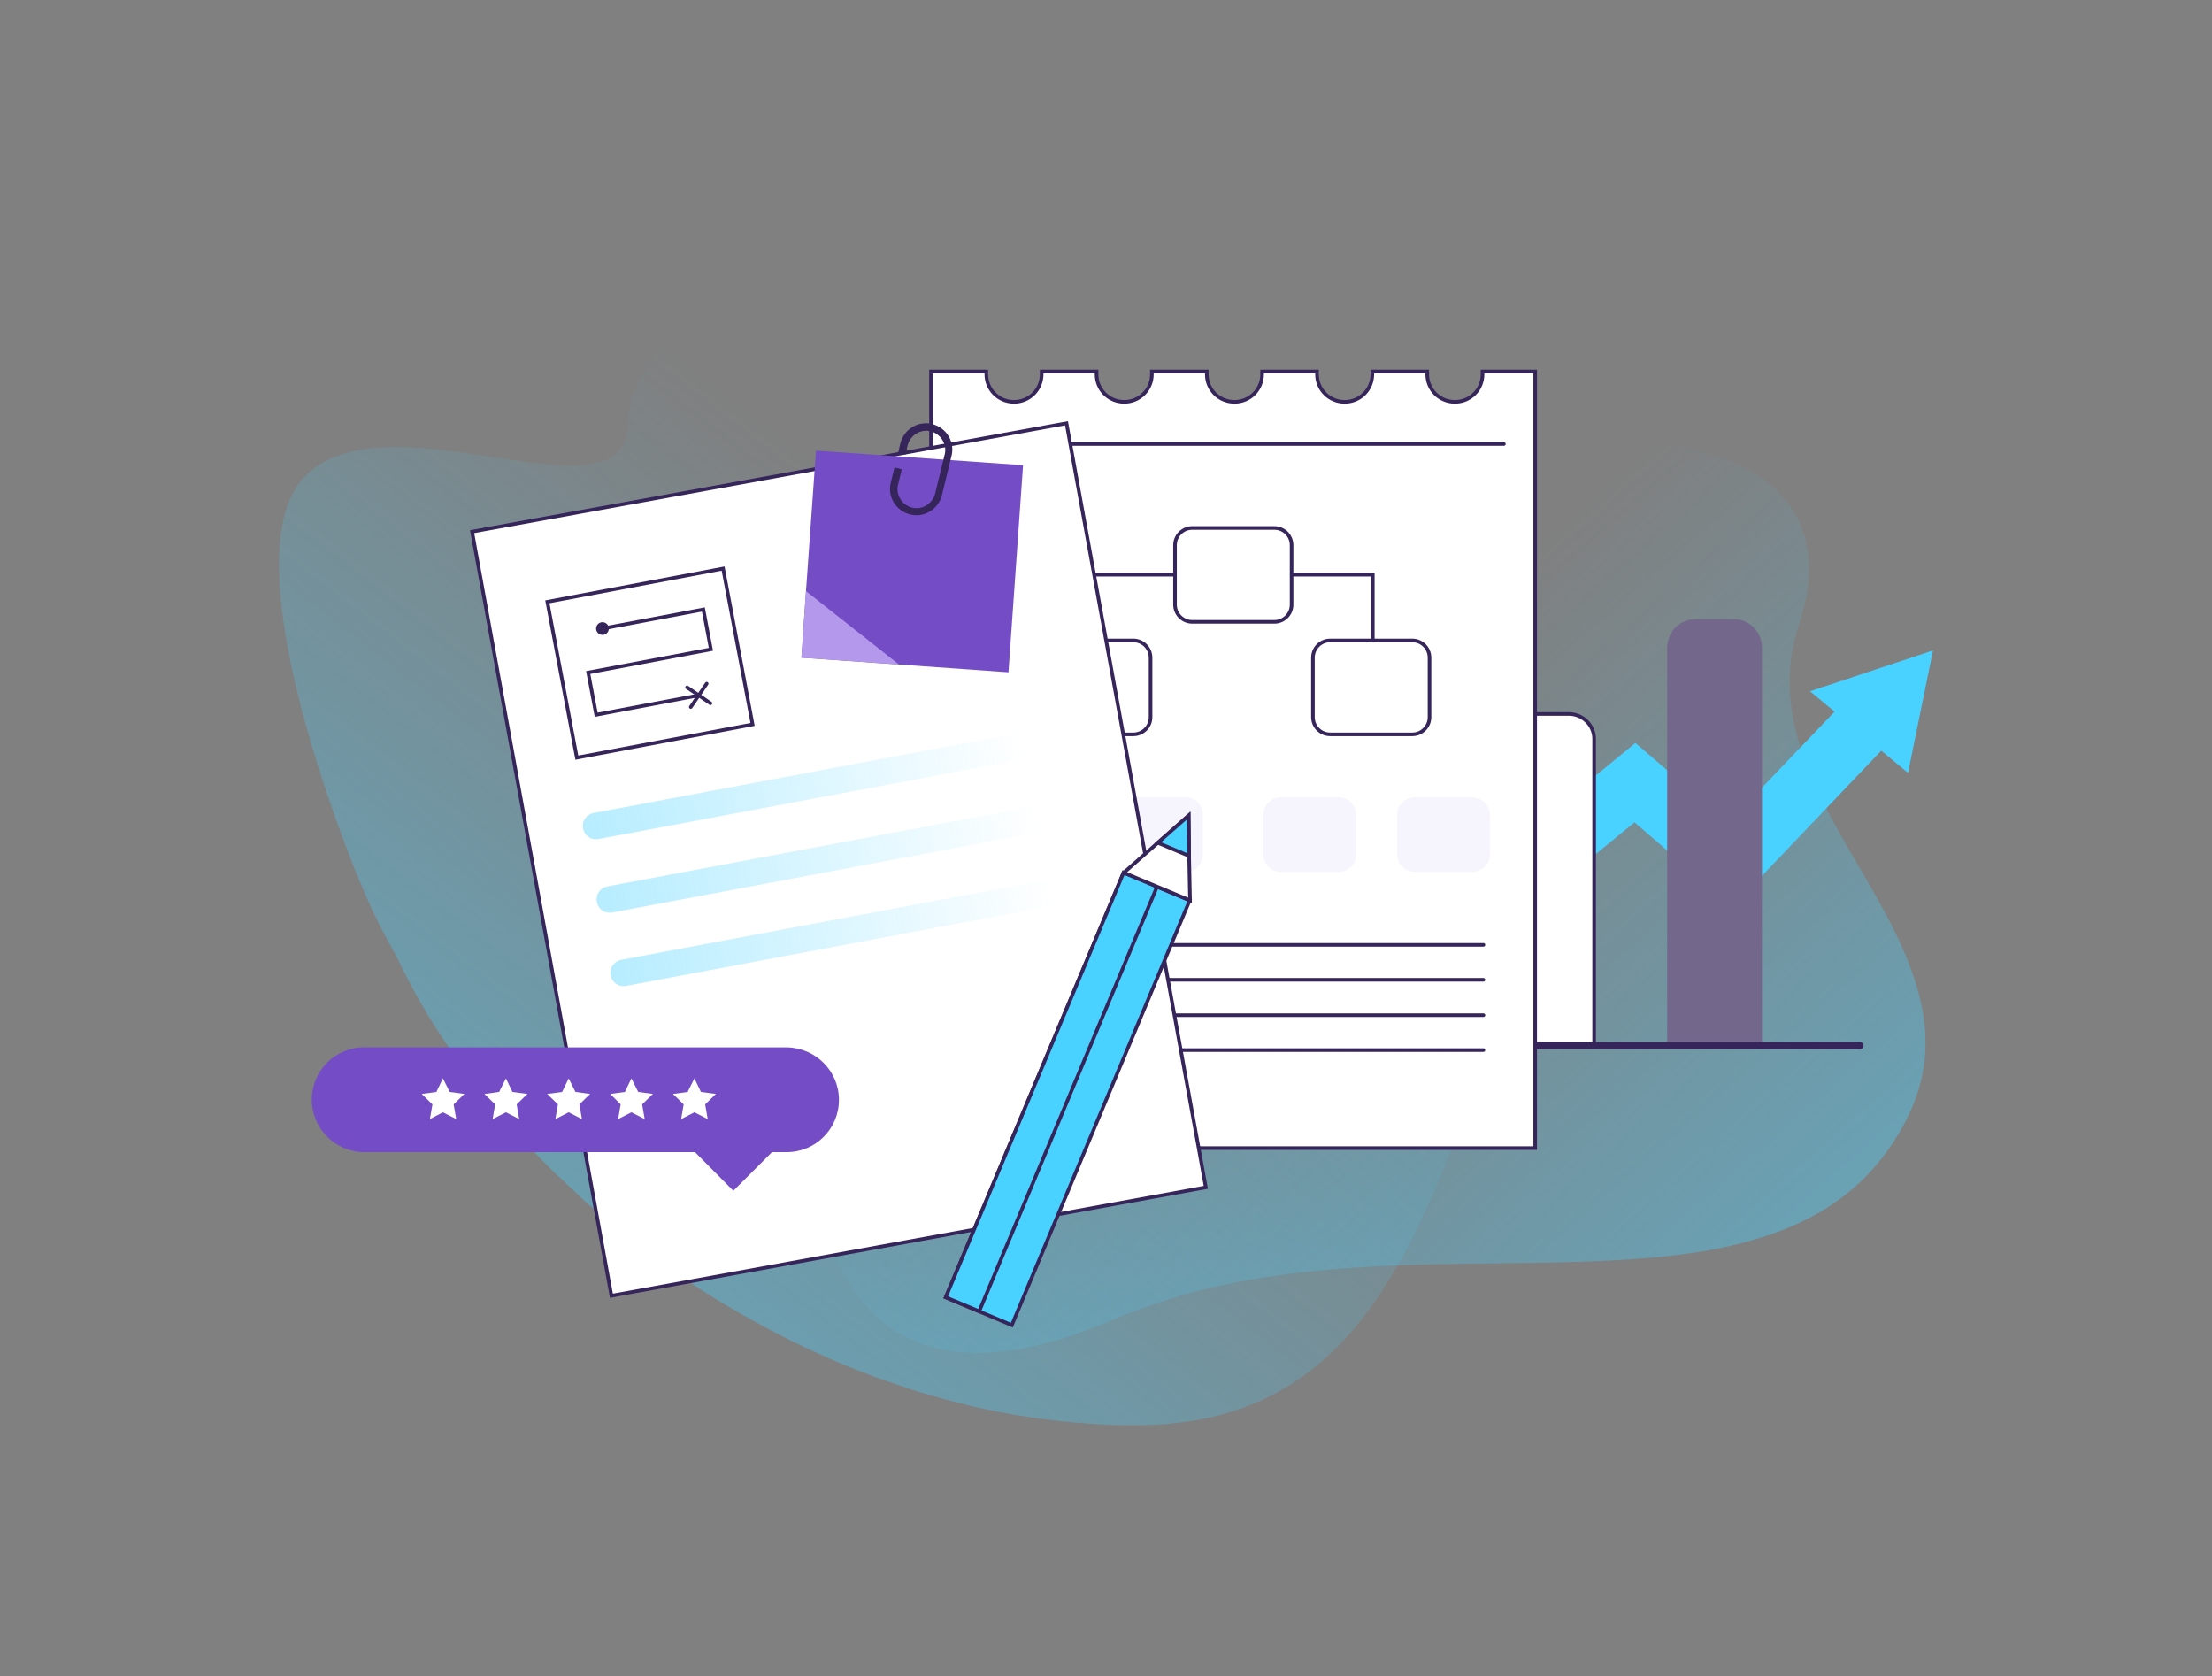
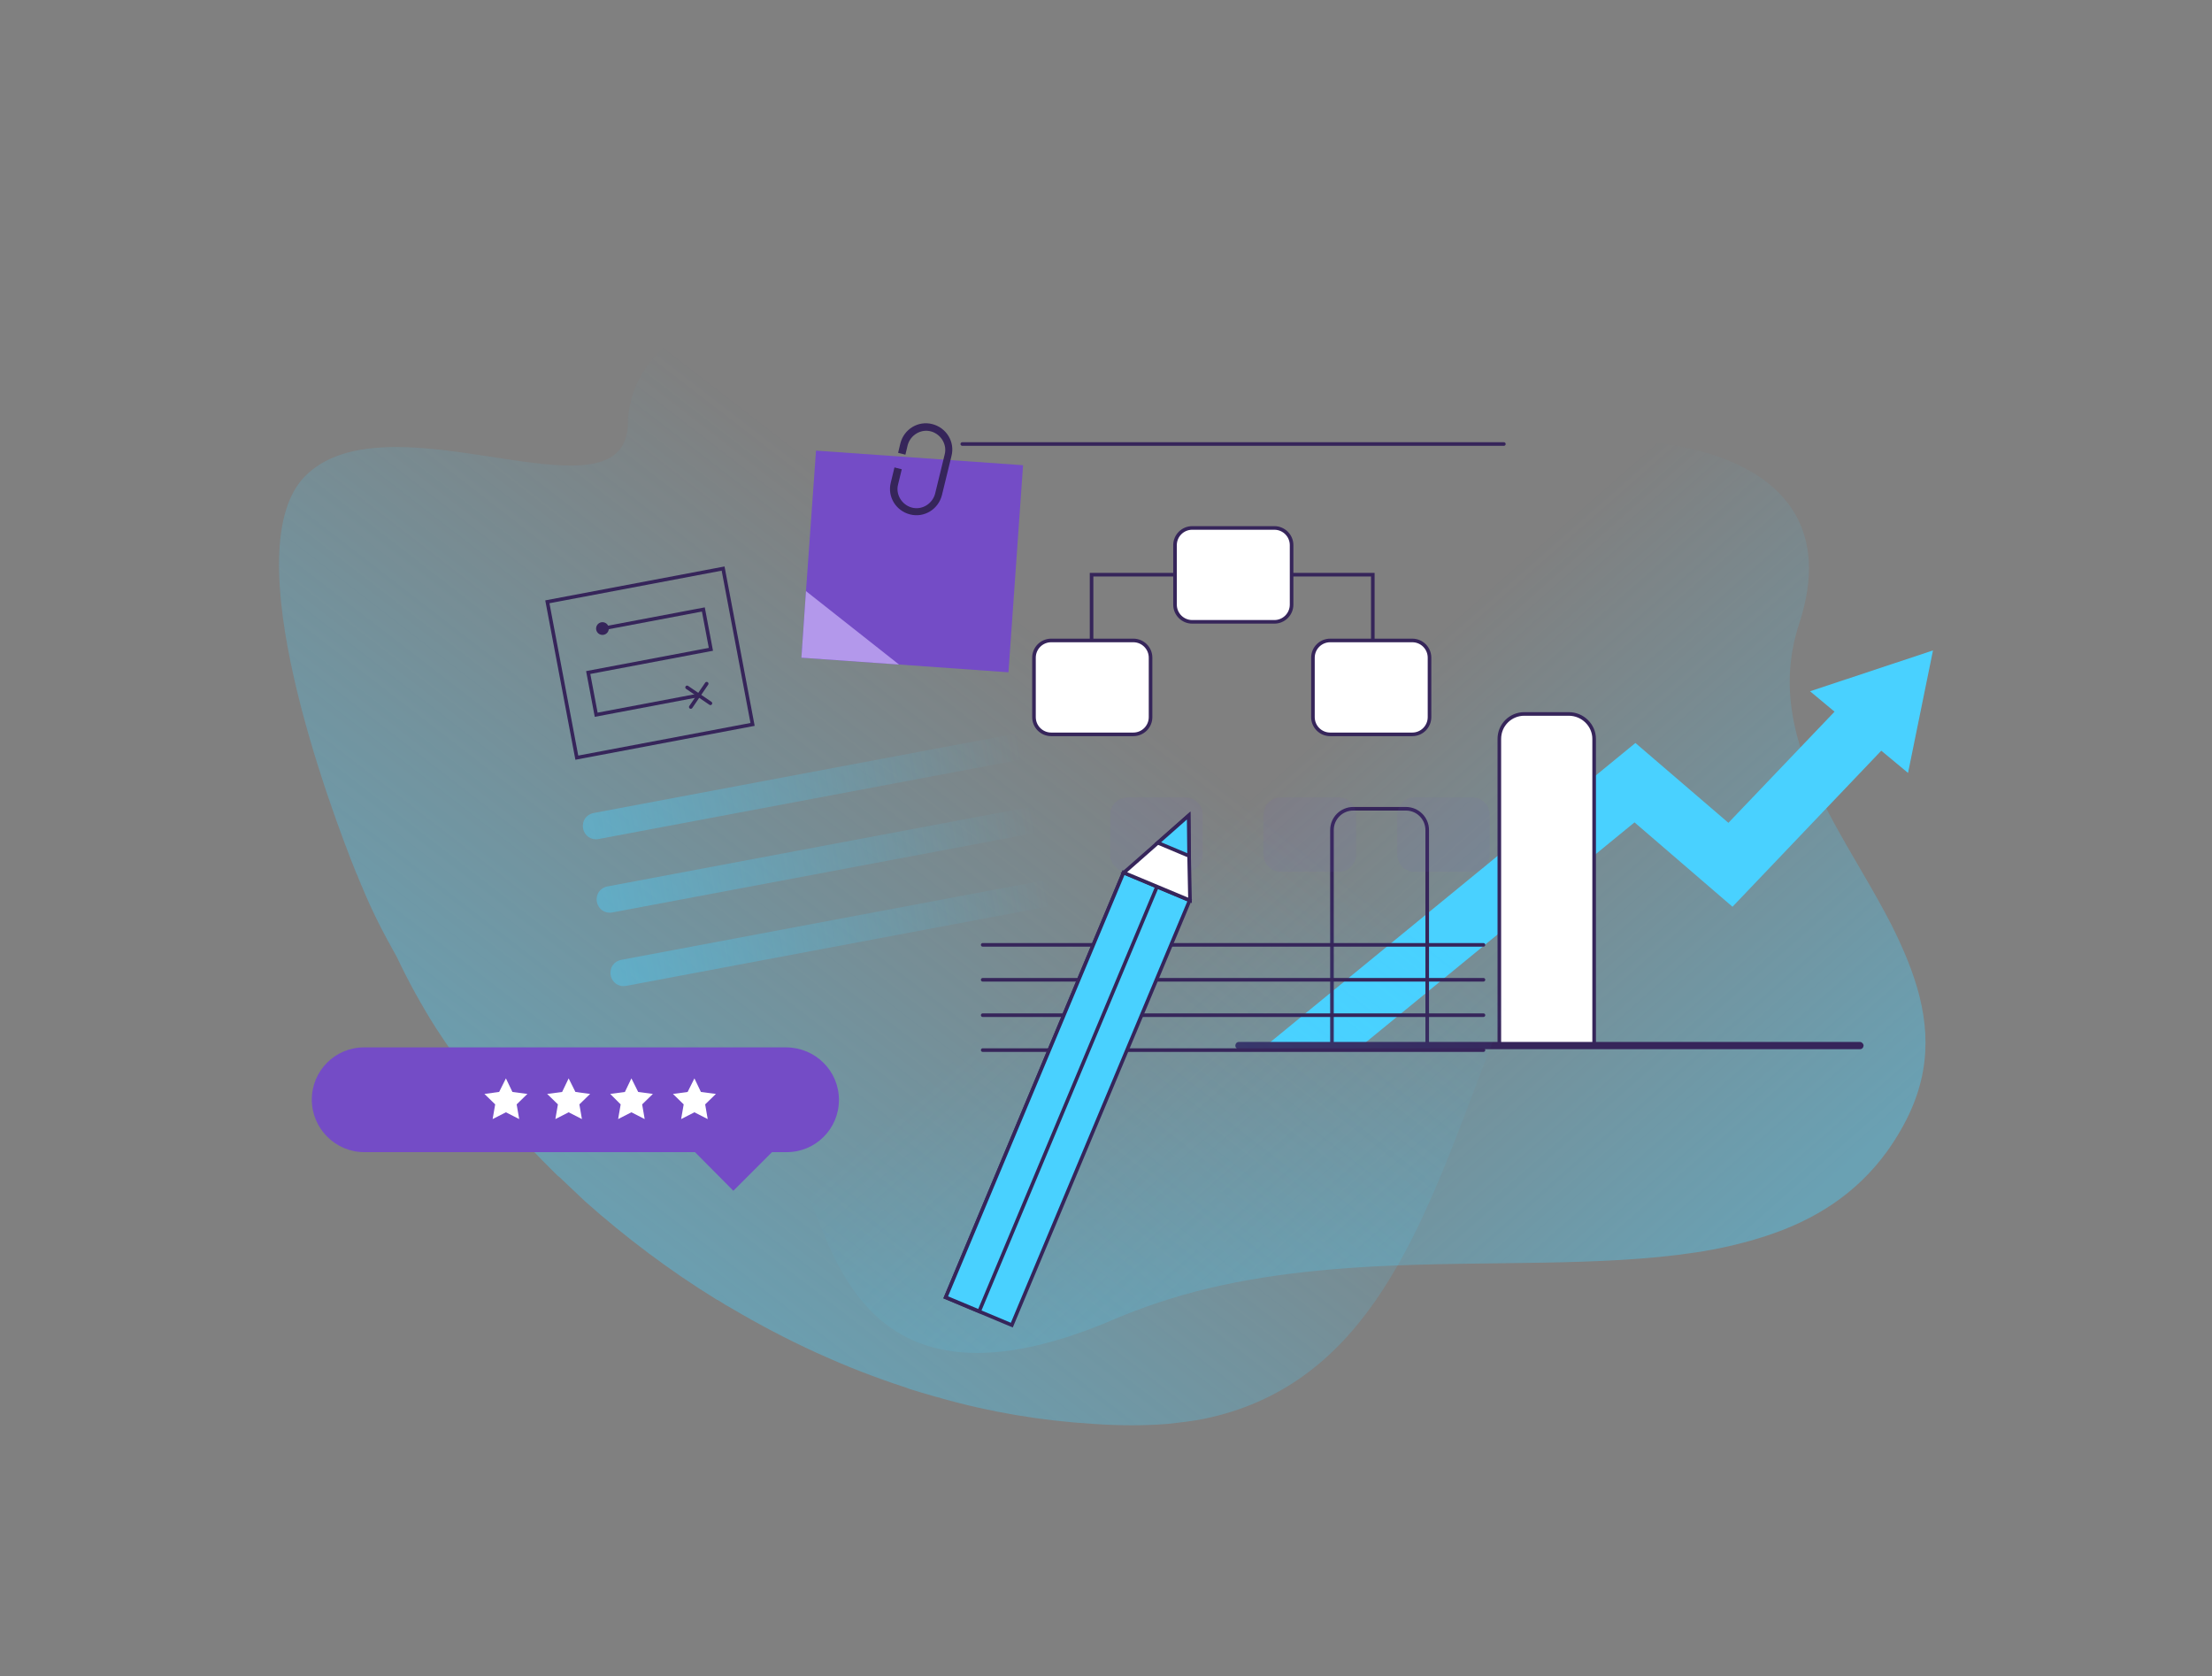
<svg xmlns="http://www.w3.org/2000/svg" width="615" height="466" viewBox="0 0 615 466" fill="none">
  <rect x="0" y="0" width="615" height="466" fill="#808080" stroke="none" />
  <path opacity="0.4" d="M534.653 297.726C533.392 304.915 530.239 312.229 524.69 320.048C516.114 331.903 504.511 339.218 490.891 343.632C485.468 345.397 479.793 346.785 473.866 347.794C473.109 347.92 472.352 348.046 471.469 348.172C444.985 352.208 413.583 350.442 381.802 352.081C361.371 353.216 340.688 355.739 321.141 362.423C317.483 363.684 313.7 365.071 310.169 366.585C233.113 399.879 230.843 336.065 221.132 326.102C211.421 316.139 194.648 328.246 194.648 328.246C194.648 328.246 133.987 317.778 152.147 285.367C170.308 252.955 153.787 237.822 139.536 216.382C125.285 194.943 157.066 148.28 202.971 153.325C248.877 158.369 268.425 112.716 268.425 112.716C268.425 112.716 309.286 55.334 340.184 73.242C371.082 91.15 372.343 141.344 407.529 128.606C407.908 128.48 408.286 128.354 408.664 128.228C409.925 127.85 411.187 127.345 412.574 126.967C449.399 116.121 517.375 121.292 500.223 173.377C497.575 181.448 497.071 189.268 498.079 196.708C500.854 218.148 515.862 237.443 525.951 257.243C532.509 270.359 537.175 283.601 534.653 297.726Z" fill="url(#paint0_linear)" />
  <path d="M537.425 180.818L503.248 192.169L510.058 197.844L480.548 228.742L454.694 206.546L351.406 291.169H352.289H378.016L454.442 228.616L481.683 252.073L523.048 208.69L530.489 214.869L537.425 180.818Z" fill="#49D1FF" />
  <path d="M443.217 205.411V290.664H416.859V205.411C416.859 201.501 420.012 198.475 423.796 198.475H436.155C440.064 198.475 443.217 201.627 443.217 205.411Z" fill="white" stroke="#36255A" stroke-miterlimit="10" />
-   <path d="M489.881 180.061V290.79H463.523V180.061C463.523 175.647 467.055 172.116 471.469 172.116H482.062C486.35 172.116 489.881 175.647 489.881 180.061Z" fill="#73678C" />
  <path d="M396.682 290.79H370.324V230.759C370.324 227.48 372.973 224.832 376.252 224.832H390.881C394.16 224.832 396.808 227.48 396.808 230.759V290.79H396.682Z" stroke="#36255A" stroke-miterlimit="10" stroke-linecap="round" />
  <path d="M517.121 289.655H344.47C343.839 289.655 343.461 290.16 343.461 290.664C343.461 291.295 343.965 291.673 344.47 291.673H517.121C517.751 291.673 518.13 291.169 518.13 290.664C518.13 290.16 517.625 289.655 517.121 289.655Z" fill="#36255A" />
  <path opacity="0.4" d="M99.052 242.74C99.178 242.993 99.304 243.245 99.43 243.497C99.556 243.875 99.682 244.254 99.808 244.506C99.934 244.884 100.061 245.136 100.187 245.389C100.187 245.515 100.313 245.641 100.313 245.767C100.439 246.019 100.439 246.145 100.565 246.271C103.213 252.829 106.492 259.261 110.276 265.945C113.429 272.629 117.086 279.314 121.248 285.871C121.626 286.376 121.878 286.88 122.257 287.385C123.392 289.15 124.527 290.79 125.788 292.556C126.923 294.321 128.184 296.087 129.571 297.726C129.95 298.231 130.202 298.609 130.58 298.987C132.346 301.384 134.112 303.654 136.003 306.05C136.634 306.933 137.391 307.689 138.021 308.572C138.904 309.707 139.787 310.716 140.796 311.851C142.435 313.743 144.201 315.635 145.84 317.526C145.966 317.652 146.219 317.905 146.345 318.031C146.723 318.409 146.975 318.661 147.354 319.04C149.498 321.31 151.641 323.454 153.785 325.598L154.038 325.85C154.164 325.976 154.416 326.228 154.542 326.354C154.92 326.733 155.173 326.985 155.551 327.237C157.947 329.507 160.343 331.777 162.74 334.047C173.838 343.884 185.945 353.091 199.061 361.162C199.187 361.288 199.439 361.414 199.565 361.414C200.196 361.792 200.826 362.171 201.583 362.675C202.213 363.054 202.718 363.306 203.348 363.684C218.482 372.638 234.751 380.205 251.903 385.754C252.281 385.88 252.533 386.006 252.911 386.133C254.047 386.511 255.055 386.763 256.19 387.142C257.452 387.52 258.839 387.898 260.1 388.277C260.478 388.403 260.731 388.403 261.109 388.529C261.235 388.529 261.361 388.529 261.487 388.655C275.234 392.564 289.485 394.961 303.988 395.843C307.519 396.096 311.176 396.222 314.708 396.222C318.113 396.222 321.518 396.096 324.671 395.843C328.076 395.465 331.481 395.087 334.634 394.456C378.269 385.502 393.781 345.524 409.546 303.906C412.573 295.835 415.725 287.763 419.004 279.692C426.067 262.666 434.012 246.271 444.984 232.651C462.64 202.257 465.667 172.747 454.821 149.415C454.569 149.037 451.668 145.38 450.029 140.84C438.426 123.31 417.996 110.194 389.115 104.393C366.036 99.726 289.106 78.161 218.482 85.854C210.285 86.737 202.087 87.998 194.142 89.763C184.557 95.06 175.982 103.131 174.72 115.365C174.594 116.121 174.594 116.878 174.594 117.635C174.468 123.436 171.82 126.715 167.406 128.228C158.073 131.507 140.796 127.219 123.896 125.201C108.889 123.436 94.133 123.436 85.179 132.012C64.37 151.938 92.115 225.463 99.052 242.74Z" fill="url(#paint1_linear)" />
-   <path d="M426.824 103.257V319.165H258.84V103.257H274.226C274.226 103.509 274.226 103.761 274.226 104.014C274.226 108.301 277.631 111.707 281.919 111.707C286.207 111.707 289.612 108.301 289.612 104.014C289.612 103.761 289.612 103.509 289.612 103.257H304.872C304.872 103.509 304.872 103.761 304.872 104.014C304.872 108.301 308.277 111.707 312.565 111.707C316.853 111.707 320.258 108.301 320.258 104.014C320.258 103.761 320.258 103.509 320.258 103.257H335.518C335.518 103.509 335.518 103.761 335.518 104.014C335.518 108.301 338.923 111.707 343.211 111.707C347.498 111.707 350.904 108.301 350.904 104.014C350.904 103.761 350.904 103.509 350.904 103.257H366.163C366.163 103.509 366.163 103.761 366.163 104.014C366.163 108.301 369.568 111.707 373.856 111.707C378.144 111.707 381.549 108.301 381.549 104.014C381.549 103.761 381.549 103.509 381.549 103.257H396.809C396.809 103.509 396.809 103.761 396.809 104.014C396.809 108.301 400.214 111.707 404.502 111.707C408.79 111.707 412.195 108.301 412.195 104.014C412.195 103.761 412.195 103.509 412.195 103.257H426.824Z" fill="white" stroke="#36255A" stroke-miterlimit="10" stroke-linecap="round" />
  <path d="M267.539 123.436H418.12" stroke="#36255A" stroke-miterlimit="10" stroke-linecap="round" />
  <path d="M326.567 159.757H303.488V191.285" stroke="#36255A" stroke-miterlimit="10" stroke-linecap="round" />
  <path d="M358.477 159.757H381.682V191.285" stroke="#36255A" stroke-miterlimit="10" stroke-linecap="round" />
  <path d="M315.096 204.149H292.269C289.621 204.149 287.477 202.005 287.477 199.356V182.835C287.477 180.187 289.621 178.043 292.269 178.043H315.096C317.744 178.043 319.888 180.187 319.888 182.835V199.356C319.888 202.005 317.744 204.149 315.096 204.149Z" fill="white" stroke="#36255A" stroke-miterlimit="10" stroke-linecap="round" />
  <path d="M392.654 204.149H369.828C367.179 204.149 365.035 202.005 365.035 199.356V182.835C365.035 180.187 367.179 178.043 369.828 178.043H392.654C395.303 178.043 397.447 180.187 397.447 182.835V199.356C397.447 202.005 395.303 204.149 392.654 204.149Z" fill="white" stroke="#36255A" stroke-miterlimit="10" stroke-linecap="round" />
  <g opacity="0.4">
    <g opacity="0.4">
-       <path opacity="0.4" d="M297.302 226.471V237.569C297.302 240.218 295.158 242.362 292.509 242.362H276.367C273.718 242.362 271.574 240.218 271.574 237.569V226.471C271.574 223.823 273.718 221.679 276.367 221.679H292.509C295.158 221.679 297.302 223.823 297.302 226.471Z" fill="#744CC6" />
-     </g>
+       </g>
  </g>
  <g opacity="0.4">
    <g opacity="0.4">
      <path opacity="0.4" d="M334.388 226.471V237.569C334.388 240.218 332.244 242.362 329.595 242.362H313.453C310.804 242.362 308.66 240.218 308.66 237.569V226.471C308.66 223.823 310.804 221.679 313.453 221.679H329.595C332.244 221.679 334.388 223.823 334.388 226.471Z" fill="#744CC6" />
    </g>
  </g>
  <path d="M354.307 172.872H331.48C328.831 172.872 326.688 170.728 326.688 168.08V151.559C326.688 148.911 328.831 146.767 331.48 146.767H354.307C356.955 146.767 359.099 148.911 359.099 151.559V168.08C359.099 170.728 356.955 172.872 354.307 172.872Z" fill="white" stroke="#36255A" stroke-miterlimit="10" stroke-linecap="round" />
  <g opacity="0.4">
    <g opacity="0.4">
      <path opacity="0.4" d="M377.013 226.471V237.569C377.013 240.218 374.869 242.362 372.22 242.362H356.078C353.429 242.362 351.285 240.218 351.285 237.569V226.471C351.285 223.823 353.429 221.679 356.078 221.679H372.22C374.869 221.679 377.013 223.823 377.013 226.471Z" fill="#744CC6" />
    </g>
  </g>
  <g opacity="0.4">
    <g opacity="0.4">
      <path opacity="0.4" d="M414.212 226.471V237.569C414.212 240.218 412.068 242.362 409.419 242.362H393.277C390.628 242.362 388.484 240.218 388.484 237.569V226.471C388.484 223.823 390.628 221.679 393.277 221.679H409.419C411.942 221.679 414.212 223.823 414.212 226.471Z" fill="#744CC6" />
    </g>
  </g>
  <path d="M273.215 262.666H412.445" stroke="#36255A" stroke-miterlimit="10" stroke-linecap="round" />
  <path d="M273.215 272.377H412.445" stroke="#36255A" stroke-miterlimit="10" stroke-linecap="round" />
  <path d="M273.215 282.214H412.445" stroke="#36255A" stroke-miterlimit="10" stroke-linecap="round" />
  <path d="M273.215 291.925H412.445" stroke="#36255A" stroke-miterlimit="10" stroke-linecap="round" />
-   <path d="M296.517 117.666L131.254 147.803L169.988 360.213L335.251 330.077L296.517 117.666Z" fill="white" stroke="#36255A" stroke-miterlimit="10" stroke-linecap="round" />
  <path d="M312.386 242.608L262.938 360.681L281.317 368.378L330.766 250.305L312.386 242.608Z" fill="#49D1FF" stroke="#36255A" stroke-miterlimit="10" />
  <path d="M312.386 242.569L262.938 360.642L272.244 364.539L321.693 246.466L312.386 242.569Z" fill="#49D1FF" stroke="#36255A" stroke-miterlimit="10" />
  <path d="M330.858 250.306L312.445 242.613L321.904 234.29L330.48 226.723L330.606 237.947L330.858 250.306Z" fill="white" stroke="#36255A" stroke-miterlimit="10" />
  <path d="M330.604 237.947L321.902 234.29L330.478 226.723L330.604 237.947Z" fill="#49D1FF" stroke="#36255A" stroke-miterlimit="10" />
  <path d="M233.25 305.77C233.25 309.787 231.628 313.418 229.001 316.045C226.374 318.672 222.743 320.294 218.726 320.294H214.631L203.892 331.033L193.231 320.294H101.293C93.258 320.294 86.691 313.727 86.691 305.693C86.691 301.675 88.314 298.044 90.941 295.417C93.567 292.79 97.198 291.168 101.216 291.168H218.649C226.761 291.245 233.25 297.735 233.25 305.77Z" fill="#744CC6" />
-   <path d="M123.139 299.786L125.025 303.558L129.11 304.108L126.125 307.015L126.832 311.1L123.139 309.215L119.525 311.1L120.232 307.015L117.246 304.108L121.332 303.558L123.139 299.786Z" fill="white" />
  <path d="M140.659 299.786L142.466 303.558L146.63 304.108L143.645 307.015L144.352 311.1L140.659 309.215L136.966 311.1L137.673 307.015L134.688 304.108L138.773 303.558L140.659 299.786Z" fill="white" />
  <path d="M158.1 299.786L159.986 303.558L164.072 304.108L161.086 307.015L161.793 311.1L158.1 309.215L154.407 311.1L155.115 307.015L152.129 304.108L156.293 303.558L158.1 299.786Z" fill="white" />
  <path d="M175.549 299.786L177.435 303.558L181.521 304.108L178.535 307.015L179.242 311.1L175.549 309.215L171.856 311.1L172.563 307.015L169.656 304.108L173.742 303.558L175.549 299.786Z" fill="white" />
  <path d="M193.069 299.786L194.876 303.558L199.041 304.108L196.055 307.015L196.762 311.1L193.069 309.215L189.376 311.1L190.083 307.015L187.098 304.108L191.183 303.558L193.069 299.786Z" fill="white" />
  <path opacity="0.4" d="M302.76 249.881L174.094 274.068C172.027 274.457 170.186 273.198 169.797 271.131C169.409 269.064 170.667 267.222 172.734 266.834L301.4 242.647C303.467 242.259 305.309 243.517 305.697 245.584C306.086 247.651 304.827 249.493 302.76 249.881Z" fill="url(#paint2_linear)" />
-   <path opacity="0.4" d="M295.084 209.06L166.418 233.247C164.351 233.635 162.51 232.376 162.121 230.31C161.733 228.243 162.992 226.401 165.059 226.012L293.725 201.826C295.791 201.437 297.633 202.696 298.022 204.763C298.41 206.83 297.151 208.672 295.084 209.06Z" fill="url(#paint3_linear)" />
+   <path opacity="0.4" d="M295.084 209.06L166.418 233.247C164.351 233.635 162.51 232.376 162.121 230.31C161.733 228.243 162.992 226.401 165.059 226.012L293.725 201.826C298.41 206.83 297.151 208.672 295.084 209.06Z" fill="url(#paint3_linear)" />
  <path opacity="0.4" d="M298.92 229.471L170.254 253.658C168.187 254.046 166.346 252.788 165.957 250.721C165.569 248.654 166.828 246.812 168.894 246.424L297.56 222.237C299.627 221.849 301.469 223.107 301.858 225.174C302.246 227.241 300.987 229.083 298.92 229.471Z" fill="url(#paint4_linear)" />
  <rect x="201.043" y="158.06" width="44.094" height="49.73" transform="rotate(79.289 201.043 158.06)" stroke="#36255A" />
  <circle cx="167.502" cy="174.735" r="1.769" transform="rotate(-76.267 167.502 174.735)" fill="#36255A" />
  <path d="M166.004 175.019L195.554 169.43L197.65 180.511L163.537 186.963L165.757 198.696L194.22 193.312" stroke="#36255A" />
  <path d="M191.031 191.091L197.517 195.513" stroke="#36255A" stroke-linecap="round" />
  <path d="M196.48 190.06L192.058 196.545" stroke="#36255A" stroke-linecap="round" />
  <path d="M280.382 186.894L249.951 184.738L222.816 182.836L224.084 164.324L226.874 125.271L284.44 129.328L280.382 186.894Z" fill="#744CC6" />
  <path d="M264.537 126.774L261.875 137.678C260.86 141.609 256.93 144.018 252.999 143.004C249.068 141.989 246.659 138.059 247.673 134.128L248.688 129.944L250.717 130.451L249.702 134.635C248.941 137.425 250.717 140.341 253.506 141.102C256.296 141.863 259.212 140.088 259.973 137.298L262.635 126.393C263.396 123.604 261.621 120.688 258.832 119.927C256.042 119.166 253.126 120.941 252.365 123.731L251.731 126.393L249.702 125.886L250.336 123.224C251.351 119.293 255.281 116.884 259.212 117.898C263.143 118.912 265.552 122.843 264.537 126.774Z" fill="#36255A" />
  <path d="M249.951 184.739L222.816 182.837L224.084 164.324L249.951 184.739Z" fill="#B398EB" />
  <defs>
    <linearGradient id="paint0_linear" x1="456.244" y1="373.648" x2="237.712" y2="124.861" gradientUnits="userSpaceOnUse">
      <stop stop-color="#49D1FF" />
      <stop offset="0.562" stop-color="#49D1FF" stop-opacity="0" />
    </linearGradient>
    <linearGradient id="paint1_linear" x1="156.767" y1="346.116" x2="391.094" y2="43.137" gradientUnits="userSpaceOnUse">
      <stop stop-color="#49D1FF" />
      <stop offset="0.562" stop-color="#49D1FF" stop-opacity="0" />
    </linearGradient>
    <linearGradient id="paint2_linear" x1="169.805" y1="271.124" x2="305.686" y2="245.581" gradientUnits="userSpaceOnUse">
      <stop stop-color="#49D1FF" />
      <stop offset="0.903" stop-color="#49D1FF" stop-opacity="0" />
    </linearGradient>
    <linearGradient id="paint3_linear" x1="162.096" y1="230.13" x2="297.978" y2="204.587" gradientUnits="userSpaceOnUse">
      <stop stop-color="#49D1FF" />
      <stop offset="0.903" stop-color="#49D1FF" stop-opacity="0" />
    </linearGradient>
    <linearGradient id="paint4_linear" x1="165.949" y1="250.628" x2="301.83" y2="225.085" gradientUnits="userSpaceOnUse">
      <stop stop-color="#49D1FF" />
      <stop offset="0.903" stop-color="#49D1FF" stop-opacity="0" />
    </linearGradient>
  </defs>
</svg>